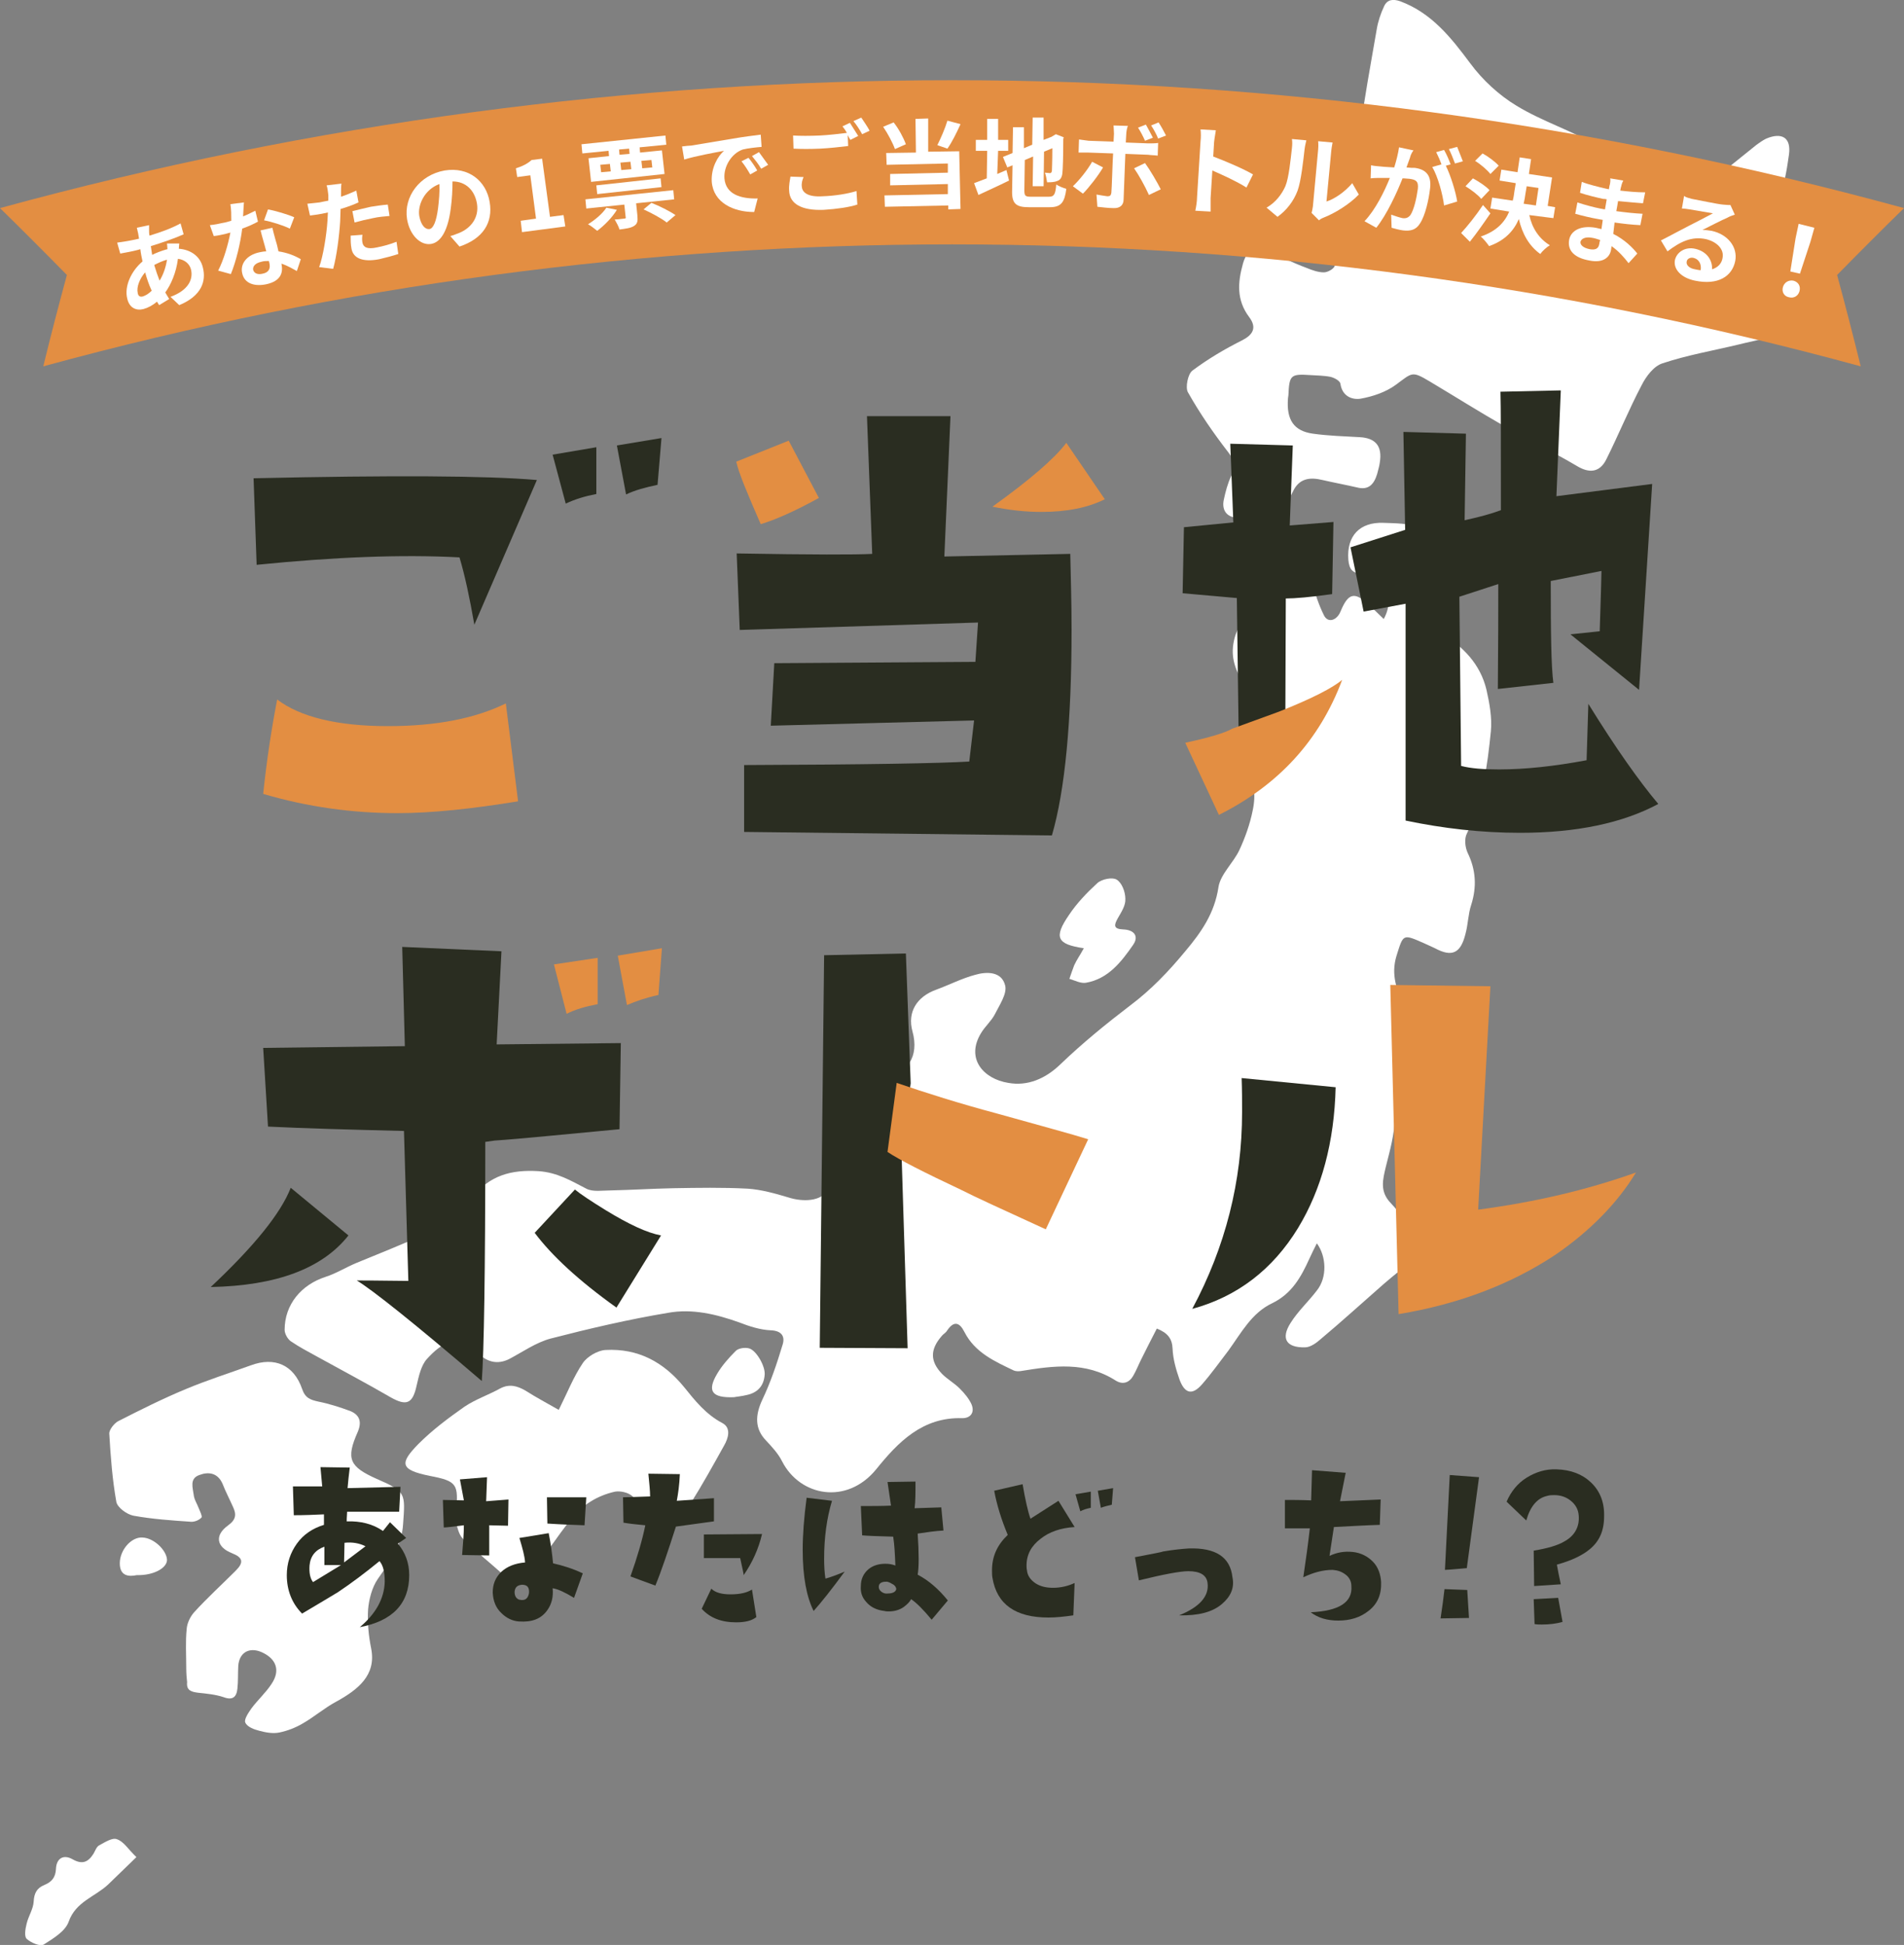
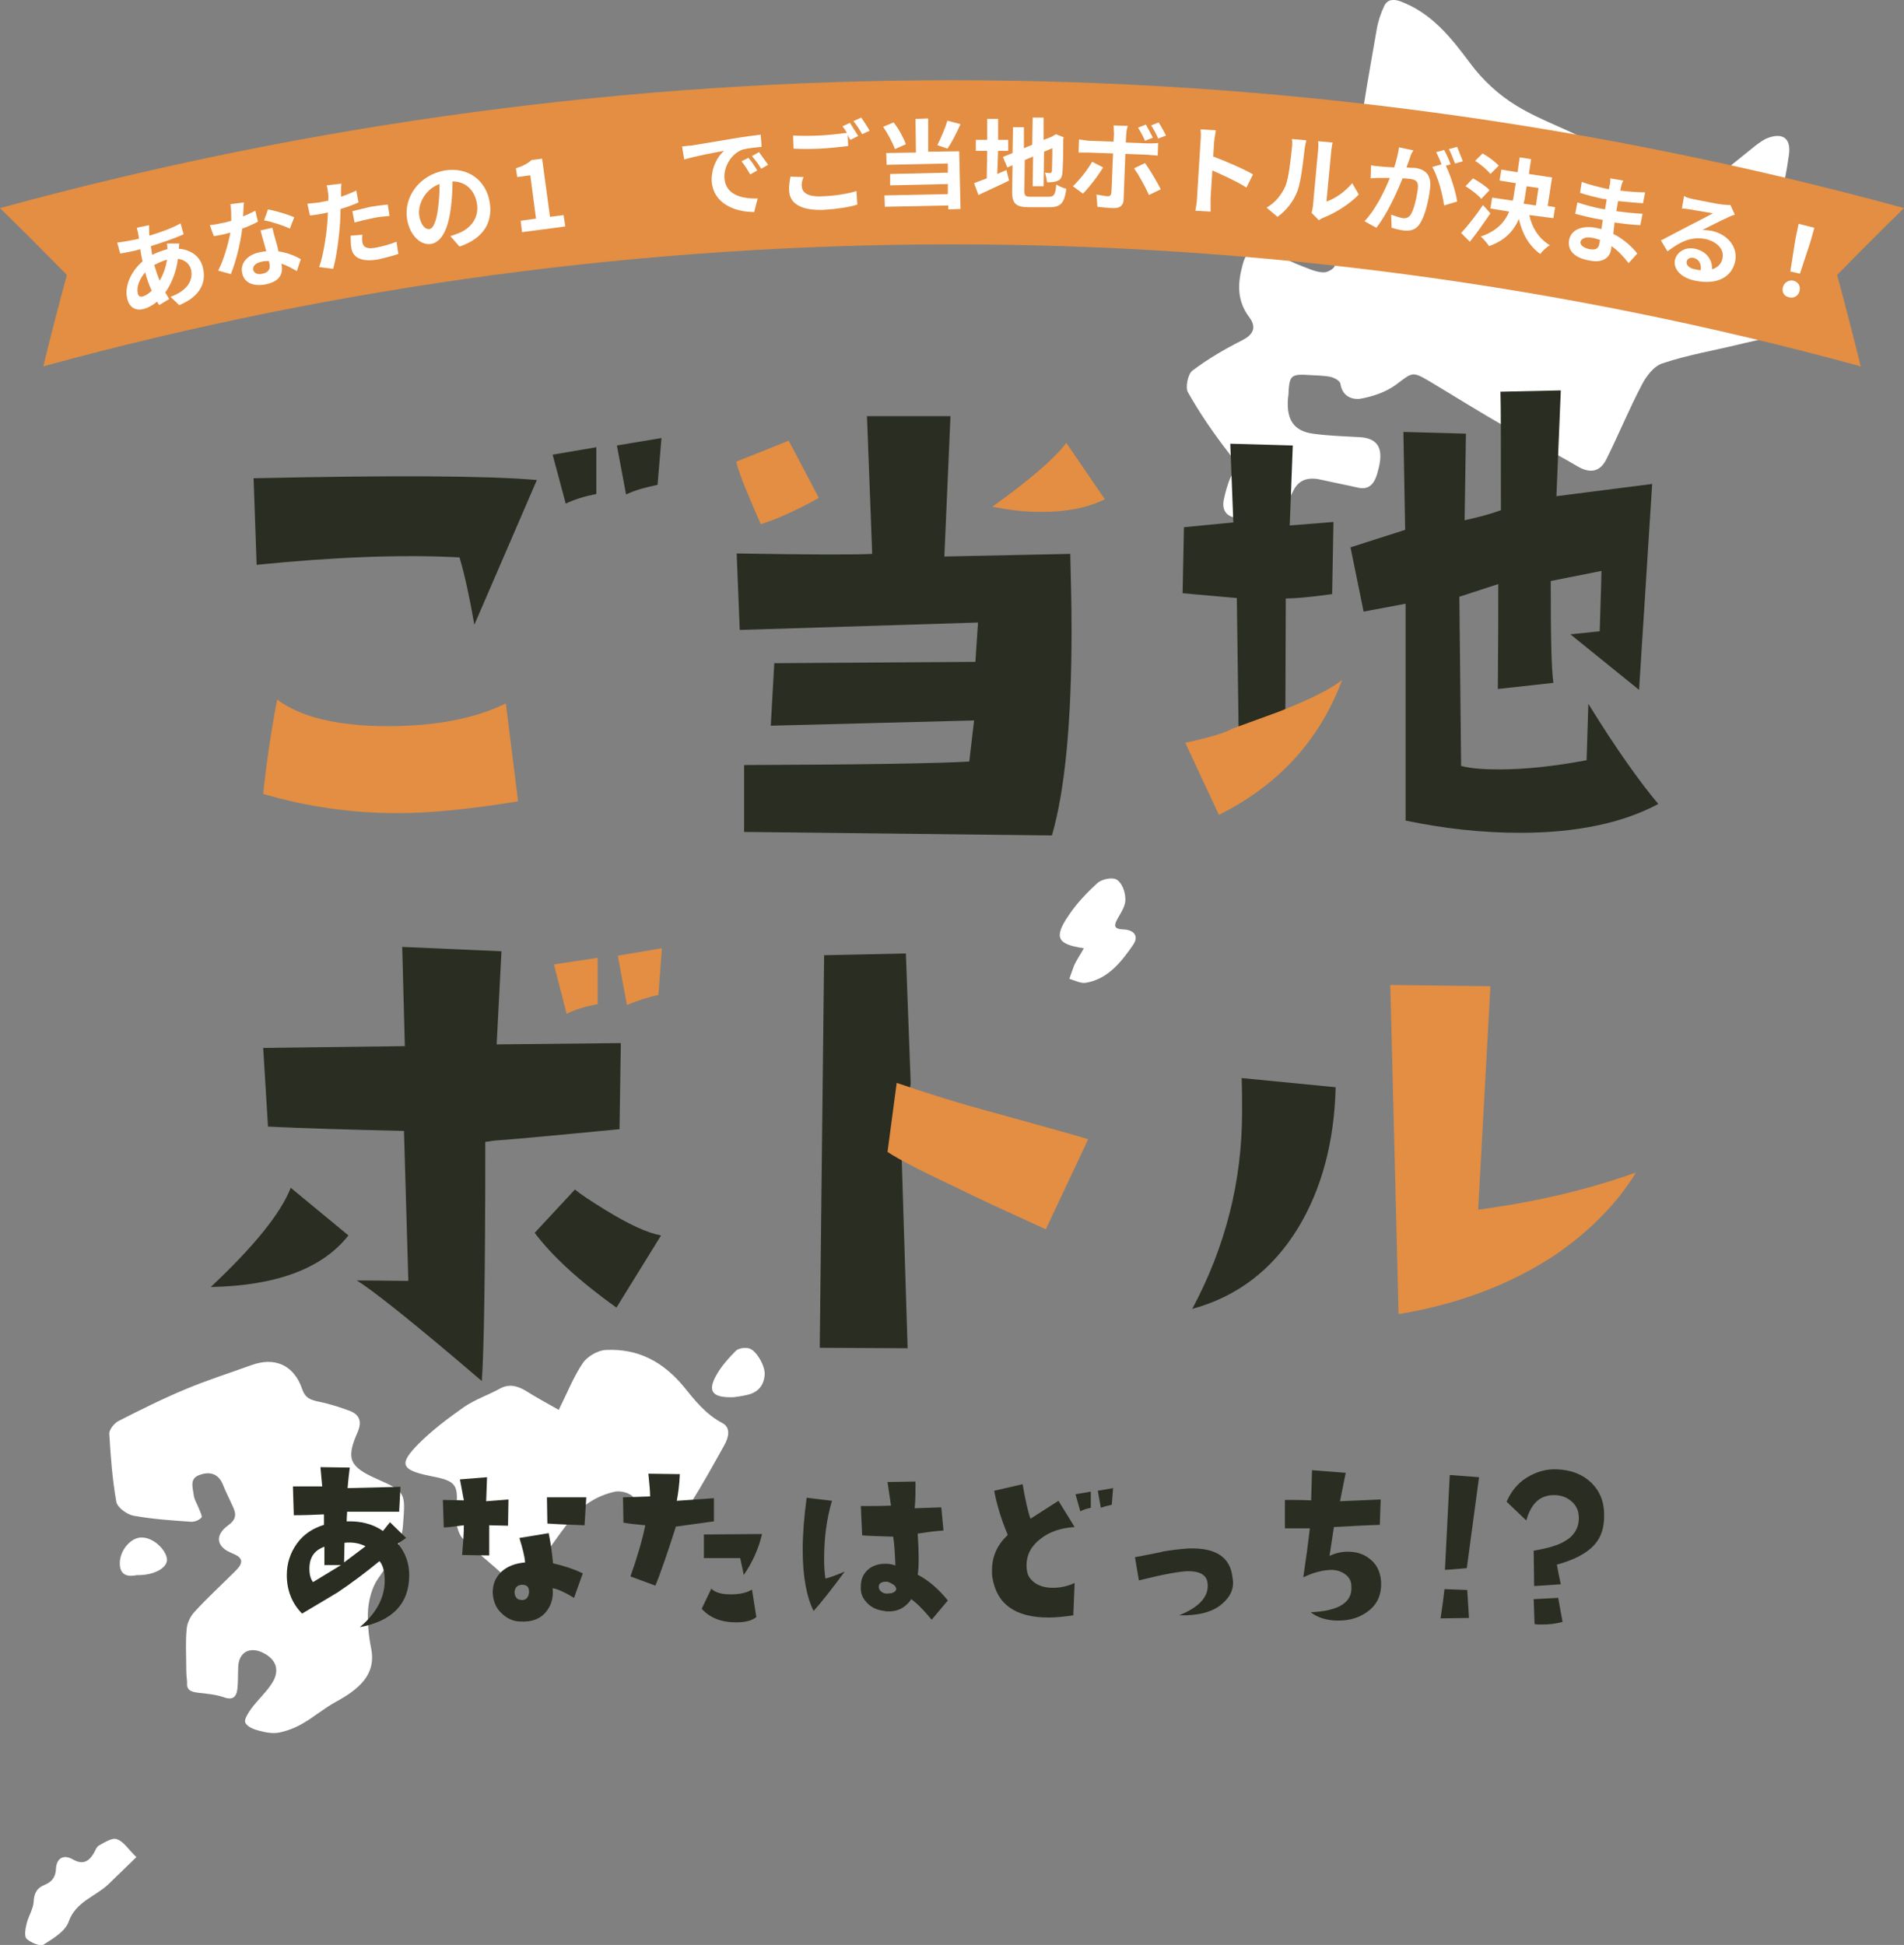
<svg xmlns="http://www.w3.org/2000/svg" version="1.1" id="_レイヤー_2" x="0px" y="0px" viewBox="0 0 435.5 444.9" style="enable-background:new 0 0 435.5 444.9;" xml:space="preserve">
  <rect x="0" y="0" width="435.5" height="444.9" fill="#808080" stroke="none" />
  <style type="text/css">
	.st0{fill:#FFFFFF;}
	.st1{fill:#2A2D21;}
	.st2{fill:#E38E42;}
</style>
  <g id="_レイアウト">
    <g>
      <g>
-         <path class="st0" d="M301.2,284.4c-0.7,1.4-1.2,2.4-1.7,3.5c-1.9,4.2-4,8-8.5,10.2c-4.7,2.2-7.1,6.8-10,10.8     c-2,2.6-3.9,5.3-6.1,7.8c-2.2,2.5-3.9,2.1-5.1-1.1c-0.8-2.3-1.5-4.7-1.6-7.1c-0.1-2.3-1.1-3.6-3.6-4.6c-1.2,2.3-2.4,4.7-3.6,7.1     c-0.6,1.2-1.1,2.5-1.8,3.7c-0.9,1.6-2.4,2.1-4,1.1c-6.9-4.4-14.2-3.4-21.6-2.2c-0.5,0.1-1.2,0.1-1.7-0.1     c-4.4-2.1-8.9-4.1-11.3-8.8c-1.1-2.2-2.4-2.7-4-0.3c-0.3,0.5-0.9,0.8-1.2,1.2c-2.7,3.1-2.7,5.8,0.1,8.7c1.2,1.2,2.8,2.1,4,3.3     c1.1,1.1,2.1,2.3,2.7,3.6c0.8,1.9-0.2,3.2-2.1,3.2c-9.1-0.3-14.7,5.5-19.7,11.7c-6.7,8.2-17.4,6.2-21.5-1.8     c-0.9-1.8-2.3-3.3-3.7-4.8c-2.6-2.7-2.5-5.8-0.8-9.4c1.9-4,3.3-8.2,4.6-12.5c0.6-1.9-0.2-3.2-2.7-3.3c-2.4-0.1-4.9-0.9-7.2-1.8     c-5.3-1.9-10.8-3.2-16.3-2.2c-9,1.5-18,3.6-26.9,5.9c-3.3,0.9-6.3,3-9.3,4.6c-2.3,1.2-4.5,1-6.5-0.6c-0.8-0.6-1.8-0.9-2.5-1.5     c-3.5-3.3-6.6-1.5-9.9,2.1c-1.4,1.5-1.9,4-2.4,6.1c-0.9,4.2-2.3,4.8-6,2.7c-5.5-3.2-11.2-6.2-16.8-9.3c-2-1.1-4.1-2.2-6-3.5     c-0.7-0.5-1.4-1.7-1.4-2.6c0-5.8,3.8-10.3,9.3-12.1c2.5-0.8,4.7-2.2,7.1-3.2c5.1-2.1,10.2-4.1,15.2-6.4c4.4-2,8.4-4.8,11.4-8.7     c3.9-4.9,8.8-6.3,15.1-5.9c4.3,0.3,7.4,2.2,10.9,4c1.5,0.8,3.7,0.4,5.6,0.4c4.7-0.1,9.4-0.4,14.2-0.5c5.7-0.1,11.4-0.2,17.1,0.1     c3.1,0.2,6.3,1.1,9.3,2c3.4,1.1,7.6,0.9,9-1.7c1.2-2.3,1.7-5.4,1.4-7.9c-1.2-8,3.4-15.4,11.2-17.3c5.7-1.4,8.4-5.3,6.8-11.1     c-1.2-4.4,1-7.9,5.4-9.5c3-1.1,5.9-2.6,8.9-3.4c2.7-0.8,6.1-0.8,6.9,2.4c0.5,1.9-1.3,4.5-2.4,6.7c-0.8,1.5-2.2,2.7-3.1,4.2     c-3.6,5.9,0.6,10.5,6.2,11.4c4.4,0.8,8.5-0.9,12-4.3c5-4.8,10.4-9.2,15.9-13.4c4.8-3.6,8.8-7.8,12.6-12.4     c3.7-4.4,6.7-8.7,7.6-14.7c0.5-3,3.4-5.5,4.8-8.5c1.3-2.8,2.4-5.9,3-8.9c0.8-3.6,0.5-7.1-1.9-10.5c-0.9-1.2-0.5-4.1,0.4-5.7     c2.2-4.3,2-8.3-0.3-12.4c-1.7-2.9-3.2-5.8-2.6-9.6c0.6-3.8,2.5-6.3,6.1-7.4c1.8-0.6,2.1-1.4,2.1-3.1c0-3.9,1.5-7.1,4.7-9.5     c1.8-1.3,3.1-1.1,3.8,1c0.5,1.5,0.7,3.2,1.2,4.8c0.8,2.6,1.6,5.2,2.8,7.6c0.7,1.5,2.2,1.5,3.3,0.1c0.4-0.5,0.6-1.2,0.9-1.8     c1.5-3.2,2.9-3.5,5.6-1.1c1.2,1.1,2.4,2.2,3.9,3.7c1.7-3.1,1.3-6.1,0.4-8.6c-0.4-1.1-3.3-1.9-5-1.8c-2.6,0.1-3.3-1-3.5-3.2     c-0.4-5.4,2.6-8.6,8-8.4c2.8,0.1,5.7,0.1,8.2,1c2.7,1,3.1,4.3,2.3,8.8c-0.6,3-0.9,6.1-1,9.2c-0.1,2.7,1.2,4.8,3.6,6.2     c5.1,3,9.1,7.1,10.5,13c0.7,3.1,1.3,6.4,1,9.5c-0.8,8-1.9,16-5.5,23.4c-0.6,1.2-0.4,3.1,0.2,4.4c1.9,3.9,2.1,7.8,0.8,11.9     c-0.7,2.1-0.7,4.4-1.3,6.6c-1.1,4.5-3.1,5.4-7,3.3c-0.8-0.4-1.6-0.7-2.4-1.1c-5-2.2-4.8-2.2-6.4,2.9c-1.3,4.3,0.1,8,1.9,11.7     c1.3,2.7,2.7,5.4,3.4,8.3c0.7,2.9,0.1,5.7-2.2,8.3c-2,2.3-3.4,5.1-3.5,8.7c0,3.7-1.1,7.5-2,11.1c-0.7,3-1.5,5.7,1.1,8.4     c2.2,2.3,3.9,5,5.8,7.7c1.2,1.7,1.1,3.5-0.5,5c-2.2,2-4.6,3.8-6.9,5.8c-4.8,4.2-9.5,8.5-14.4,12.6c-1,0.9-2.4,1.9-3.6,1.9     c-4.3,0.1-5.6-2-3.3-5.6c1.7-2.7,4.1-4.9,6-7.4C303.6,292.2,303.4,287.4,301.2,284.4L301.2,284.4z" />
        <path class="st0" d="M294.6,91.1c-0.4,5,1.4,7.5,5.7,8.1c3.6,0.5,7.2,0.6,10.7,0.8c3.7,0.2,5.2,2.1,4.6,5.8     c-0.1,0.9-0.4,1.7-0.6,2.6c-0.7,2.3-1.9,3.8-4.6,3.1c-2.6-0.6-5.3-1.1-7.9-1.7c-2.9-0.7-5.4-0.4-6.8,2.7     c-0.6,1.2-1.4,2.3-2.1,3.5c-1.2,2-2.8,3.1-5.3,2.7c-1.9-0.3-3.8-0.1-5.7-0.3c-2.3-0.3-3.1-2-2.7-4c0.4-1.9,0.9-3.8,1.7-5.5     c1.1-2.1,0.8-3.6-0.7-5.5c-3.4-4.4-6.5-8.9-9.2-13.7c-0.6-1.1,0-4.1,1-4.9c3.6-2.7,7.5-5,11.5-7c2.3-1.2,3.4-2.8,1.5-5.3     c-2.9-3.9-2.6-7.9-1.4-12.2c0.8-2.8,2.2-3.8,4.9-2.9c3.3,1,6.4,2.7,9.7,3.9c1.2,0.5,2.6,1,3.9,1c0.9,0,2.3-0.8,2.5-1.5     c1.6-5,3.3-10.1,4.3-15.3c0.9-4.7,0.6-9.6,1.3-14.4c1.1-8.2,2.6-16.3,4-24.4c0.3-1.8,0.9-3.6,1.7-5.3c0.7-1.5,2-1.7,3.7-1.1     c7.2,2.7,11.6,8.3,16,14.2c2.8,3.8,6.6,7.3,10.6,9.7c5.9,3.6,12.7,5.7,18.6,9.2c5.8,3.4,11.1,7.7,16.2,12.1c2,1.7,3,1.2,4.4,0.1     c5.3-4.1,10.5-8.3,15.7-12.5c0.7-0.5,1.4-1,2.2-1.4c3.6-1.5,5.7-0.2,5.2,3.6c-0.5,3.7-1.2,7.5-2.4,11c-2.9,8.4-0.1,15.1,5.7,20.9     c4.1,4.1,2.5,6.1-1.7,8c-4.1,1.8-8.7,2.5-13.1,3.6c-5.8,1.4-11.7,2.4-17.4,4.3c-2,0.6-3.8,3-4.8,5c-2.9,5.5-5.3,11.4-8.1,17     c-1.5,3-3.9,3.2-6.7,1.5c-5.4-3.2-11-5.9-16.4-9c-5.8-3.3-11.5-6.9-17.2-10.3c-4.2-2.5-4-2.1-7.8,0.7c-2.3,1.7-5.3,2.7-8.1,3.2     c-2,0.3-4.2-0.6-4.6-3.4c-0.1-0.7-1.4-1.4-2.3-1.6c-1.5-0.3-3.1-0.3-4.6-0.4c-4.5-0.3-4.8,0-5,4.6     C294.6,90.9,294.6,91.3,294.6,91.1L294.6,91.1z" />
        <path class="st0" d="M42.6,381.6c0-3-0.2-6,0.1-9c0.1-1.3,0.8-2.8,1.7-3.8c3-3.3,6.3-6.3,9.5-9.5c1.9-1.9,1.7-3-0.8-4     c-3.6-1.4-4.1-4.1-0.9-6.4c1.8-1.3,1.9-2.5,1.1-4.2c-0.8-1.8-1.7-3.5-2.4-5.3c-1.1-2.5-3.2-2.8-5.3-2c-2.3,0.8-1.5,2.9-1.3,4.5     c0.1,1.1,0.8,2.1,1.2,3.2c0.3,0.7,0.8,1.8,0.6,2c-0.5,0.6-1.5,1-2.3,1c-4.4-0.3-8.9-0.6-13.3-1.4c-1.5-0.3-3.7-1.9-3.9-3.2     c-0.9-5.1-1.3-10.3-1.6-15.5c-0.1-0.9,1.1-2.4,2-2.9c5.1-2.6,10.3-5.2,15.6-7.4c4.8-2,9.8-3.6,14.8-5.4c5.4-2,9.8-0.1,11.7,5.4     c0.7,2.1,1.9,2.5,3.7,2.9c2.5,0.5,5,1.3,7.4,2.2c2.1,0.9,2.6,2.5,1.6,4.8c-2.7,6.1-1.9,7.9,4.4,10.7c6.7,2.9,6.5,3.3,6,10.3     c-0.3,5.2-3.1,8.7-5.8,12.6c-1.3,1.9-2,4.6-2.2,6.9c-0.2,3,0.1,6,0.7,9c1.2,6.1-3,9.4-8.1,12.2c-2.6,1.4-4.9,3.4-7.5,4.9     c-1.7,1-3.5,1.7-5.4,2.1c-1.5,0.3-3.1,0-4.6-0.4c-1.2-0.3-2.8-0.9-3.2-1.9c-0.3-0.7,0.7-2.2,1.4-3.2c1.4-1.9,3.3-3.6,4.6-5.6     c2.1-3.1,1.1-5.8-2.3-7.3c-2.8-1.2-5.1,0.1-5.3,3.2c-0.1,1.7,0,3.5-0.2,5.2c-0.2,1.9-1.1,2.7-3.2,1.9c-1.8-0.6-3.9-0.8-5.8-1     c-1.5-0.2-2.7-0.5-2.5-2.4C42.7,383.9,42.6,382.8,42.6,381.6C42.6,381.6,42.6,381.6,42.6,381.6L42.6,381.6z" />
        <path class="st0" d="M127.8,322.5c2-4,3.4-7.6,5.5-10.7c1-1.5,3.4-2.9,5.2-3c7.4-0.4,13.2,2.7,17.9,8.4c2.5,3.1,5,6.3,8.8,8.3     c2.1,1.1,1.4,3.5,0.4,5.2c-2.5,4.5-5,9-7.7,13.3c-1.3,2.1-3.1,4-4.8,5.8c-1.4,1.5-2.4,0.7-3.4-0.9c-1.5-2.3-3.1-4.7-5-6.6     c-0.9-0.9-2.8-1.3-4-1.1c-4.1,0.9-7.6,3.1-10.2,6.4c-3,3.9-5.8,7.9-8.5,12c-1.9,3-3.9,3.3-6.6,0.9c-3.1-2.9-6.5-5.5-9.5-8.5     c-1-1-1.3-2.7-1.7-4.1c-0.2-0.6,0-1.3,0.1-2c0.6-6.4,0.3-7.1-6-8.3c-6.9-1.4-6.9-2.9-2.6-7.3c3.2-3.2,6.8-5.9,10.5-8.5     c2.5-1.7,5.5-2.7,8.2-4.2c2.1-1.1,3.9-0.6,5.8,0.5C122.7,319.7,125.2,321,127.8,322.5L127.8,322.5z" />
        <path class="st0" d="M247.9,216.9c-6.2-0.9-6.9-2.5-3.4-7.6c1.8-2.7,4.1-5.1,6.5-7.3c1-0.9,3.4-1.4,4.4-0.8c1.2,0.7,2,2.8,2,4.4     c0.1,1.5-0.9,3-1.7,4.4c-0.9,1.6-1.1,2.5,1.2,2.6c2.6,0.1,3.6,1.6,2.3,3.5c-2.7,3.9-5.7,7.8-10.8,8.7c-1.2,0.2-2.5-0.5-3.8-0.9     c0.4-1.1,0.7-2.1,1.1-3.1C246.3,219.5,247.1,218.4,247.9,216.9L247.9,216.9z" />
        <path class="st0" d="M31.2,424.8c-2.5,2.4-4.5,4.4-6.5,6.3c-3,2.8-7.4,3.9-9,8.5c-0.8,2.2-3.5,3.8-5.7,5.2     c-0.8,0.5-2.9-0.4-3.9-1.3c-0.6-0.6-0.3-2.3,0-3.5c0.4-1.7,1.5-3.3,1.6-5c0.1-1.9,0.7-3.1,2.4-3.8c1.7-0.7,2.6-1.7,2.7-3.7     c0.1-2.4,1.7-3.4,3.8-2.2c2.3,1.3,3.6,0.6,4.8-1.3c0.4-0.7,0.7-1.6,1.3-1.9c1.3-0.7,3-1.8,4-1.4C28.3,421.2,29.3,423,31.2,424.8z     " />
        <path class="st0" d="M167.9,319.6c-5.1,0.2-6.2-1.4-3.9-5.3c1.1-1.9,2.7-3.7,4.3-5.3c0.6-0.6,2-0.8,2.9-0.6     c1.7,0.3,3.9,4.1,3.7,6.1c-0.2,2.6-1.7,4.1-4.1,4.6C169.6,319.4,168.3,319.5,167.9,319.6L167.9,319.6z" />
        <path class="st0" d="M31.3,360.3c-1.9,0.4-3.9,0.2-3.9-2.7c0-3.1,2.7-6.1,5.2-5.9c2.6,0.1,5.5,2.9,5.6,5.1     C38.2,358.7,35.1,360.4,31.3,360.3L31.3,360.3z" />
      </g>
      <g>
        <g>
          <path class="st1" d="M88,361.8c0-2.3-0.4-3.8-1.2-4.7c-3.3,2.7-6.5,5.1-9.5,7.1c-1.3,0.8-4,2.4-8.2,4.9      c-2.3-2.3-3.5-5.3-3.5-8.8c0-2.7,0.8-5.1,2.3-7.2c1.5-2.1,3.6-3.5,6.2-4.3v-2.4c-2.2,0.1-4.5,0.2-6.9,0.2l-0.2-6.6l6.7,0      l-0.4-4.4l6.7,0.1c-0.2,1.7-0.4,3.3-0.5,4.7l12.1-0.3l-0.3,5.7c-6.1,0-10,0-11.9,0c0,0.5-0.1,1.2-0.1,2.2c3.2-0.1,6,0.6,8.3,2.2      l1.6-2l3.7,3.6l-1.9,1.3c1.7,2,2.6,4.4,2.6,7.2c0,6.5-3.8,10.5-11.3,11.9C85.9,369.2,87.9,365.7,88,361.8L88,361.8z M74.2,358      v-4.2c-2,0.7-3.2,2.1-3.4,4.3c-0.1,1.6,0.1,2.9,0.8,3.8L78,358L74.2,358L74.2,358z M78.8,352.9l-0.1,4.5l4.9-3.7      C82.2,353,80.6,352.7,78.8,352.9L78.8,352.9z" />
          <path class="st1" d="M116.2,349l-4.3-0.1l0,6.9l-6.2-0.1c0.2-2.5,0.4-4.8,0.4-6.8c-2.4,0.3-3.9,0.5-4.6,0.5l-0.2-6.3l4.8,0.1      l-0.9-4.8l6.2-0.5l-0.2,5.5l5.1-0.4L116.2,349L116.2,349z M131.3,365.5c-2-1.2-3.6-2-4.9-2.2c0.2,1.9-0.2,3.6-1.2,5      c-1.4,2-3.5,2.8-6.5,2.6c-1.5-0.1-2.9-0.8-4-1.9c-1.3-1.2-1.9-2.8-2-4.7c0-1.9,0.6-3.4,1.9-4.7c1.4-1.3,3.2-2,5.5-2.2      c-0.1-1.5-0.6-3.3-1.3-5.6l6.7-1.1c0.5,2.5,0.8,4.8,1,6.9c2.2,0.5,4.5,1.2,6.8,2.3L131.3,365.5L131.3,365.5z M119.4,362.5      c-1.1,0.1-1.6,0.6-1.7,1.6c0,0.9,0.3,1.5,1,1.8c0.2,0,0.4,0.1,0.7,0.1c0.9,0,1.4-0.5,1.6-1.6      C121.1,363.1,120.6,362.5,119.4,362.5L119.4,362.5z M133.7,348.9c-2.7-0.1-5.6-0.2-8.5-0.4l-0.1-6h9L133.7,348.9z" />
          <path class="st1" d="M163.3,348c0,0-2.9,0.4-8.7,1.2c-1.8,5.6-3.3,10.1-4.7,13.5l-5.7-2.1c1.6-4.5,2.7-8.3,3.4-11.7      c-2.2-0.2-3.9-0.4-5-0.6l-0.1-5.8l6.2-0.2c0-1.3-0.2-3.1-0.4-5.2l7.2,0.1c-0.1,2.5-0.4,4.5-0.7,6.1l8.5-0.6L163.3,348L163.3,348      z M168.4,371.1c-3.4,0-6-1-7.9-3.1l2.2-4.6c0.9,0.9,2.4,1.3,4.4,1.3c2.2,0,3.8-0.4,4.9-1.1l1,6.3      C172,370.7,170.5,371.1,168.4,371.1z M170.1,360.3c0-0.3-0.3-1.6-0.8-3.9c-4.4,0-7.1,0-8.3,0l0-5.4l13.3-0.1      C173.5,354.3,172.1,357.4,170.1,360.3L170.1,360.3z" />
          <path class="st1" d="M186.1,368.5c-1.6-3.2-2.5-7.8-2.5-14c0-3.4,0.3-7.4,0.9-11.9l5.8,0.7c-1.2,4-1.8,8.4-1.8,13.3      c0,1.7,0.1,3.2,0.3,4.5c1.1-0.3,2.5-0.8,4.4-1.6C190.2,363.6,187.8,366.6,186.1,368.5z M213.1,370.5c-1.9-2.3-3.5-3.9-4.7-4.7      c-0.3,0.6-0.9,1.2-1.7,1.8c-1,0.7-2.2,1-3.4,1c-0.3,0-0.7,0-1-0.1c-1.8-0.2-3.2-0.9-4.2-2.1c-1-1.1-1.3-2.3-1.2-3.6      c0-1.6,0.6-2.9,1.8-3.9c1-0.8,2.3-1.2,3.8-1.2c0.8,0,1.5,0.1,2.3,0.4c-0.1-2.5-0.2-4.7-0.5-6.6c-3.7-0.1-6.1-0.2-7.1-0.3      l-0.3-6.7c2.5,0,4.8,0,6.9-0.1L203,339l6.4-0.1c0,2.5,0,4.5-0.2,6.1l6.1-0.2l0.5,5.3c-1.9,0.1-3.9,0.4-5.9,0.7      c0.3,4.5,0.3,7.7,0,9.4c2.5,1.3,4.8,3.3,6.9,5.9L213.1,370.5L213.1,370.5z M204.4,362.5c-0.5-0.3-1-0.6-1.5-0.7      c-0.4,0-0.9,0-1.3,0.2c-0.4,0.2-0.6,0.5-0.6,1c0,0.4,0.2,0.8,0.6,1.1c0.4,0.3,0.9,0.5,1.5,0.4c1.1,0,1.8-0.4,1.9-1      C205,363.2,204.8,362.8,204.4,362.5z" />
          <path class="st1" d="M245.5,369.5c-2.1,0.3-3.9,0.5-5.7,0.5c-7.5,0-11.8-3-12.8-9.1c-0.1-0.5-0.1-1.1-0.1-1.7      c0-3.2,1.2-5.8,3.6-8.1c-1.5-3.6-2.5-6.9-3.1-10.1l6.5-1.5c0.6,3.5,1.2,6.2,1.8,7.9l6.4-4.1l3.7,6c-3.2,0.2-5.8,1.1-7.8,2.7      c-2.1,1.6-3.2,3.6-3.2,6.1c0,0.3,0,0.7,0.1,1.1c0.1,1.2,0.8,2.2,2,3c1.1,0.7,2.4,1,4,1c1.7,0,3.4-0.4,4.9-1.1L245.5,369.5      L245.5,369.5z M247.1,345.7l-1.1-3.9l3.5-0.6v3.7C248.6,345.1,247.8,345.3,247.1,345.7z M254.3,344.2c-0.9,0.2-1.7,0.4-2.5,0.7      l-0.7-3.9l3.5-0.6L254.3,344.2L254.3,344.2z" />
          <path class="st1" d="M279.5,366.9c-2.2,1.9-5.5,2.7-9.8,2.6c4.7-1.9,6.9-4.4,6.5-7.4c-0.2-1.8-1.7-2.7-4.4-2.7      c-1.8,0-5.6,0.7-11.3,2.1l-0.9-5.3c4.2-0.8,6.3-1.2,6.4-1.3c2.3-0.4,4.4-0.6,5.9-0.7c6.2-0.2,9.5,2,10,6.6      C282.4,363.2,281.5,365.2,279.5,366.9L279.5,366.9z" />
          <path class="st1" d="M315.6,348.8c-3.2,0.1-6.6,0.3-10.5,0.5l-1,6.6c1.7-0.8,3.4-1.1,5.3-0.9c1.9,0.2,3.4,1,4.6,2.2      s1.8,2.9,1.9,4.7c0.1,2.8-0.8,5-2.9,6.6c-1.9,1.5-4.2,2.2-6.9,2.2c-2.5,0-4.6-0.6-6.3-1.9c6.5-0.3,9.6-2.3,9.3-6      c0-1.1-0.5-2-1.3-2.6c-0.9-0.7-1.8-1-3-1.1c-2.2,0-4.4,0.6-6.7,1.7c0.6-4,1.1-7.7,1.5-11.2c-1.1,0-3,0-5.7,0v-6.5      c1.6,0,3.6,0,6,0.1l0.2-6.9l7.7,0.6l-1.3,6.5l9.3-0.4L315.6,348.8L315.6,348.8z" />
          <path class="st1" d="M329.5,370.2c0.4-2.6,0.7-4.9,0.9-6.7l5.2,0.2l0.4,6.4L329.5,370.2z M335.5,358.7c-1.4,0.1-3,0.3-5,0.4      l1.1-21.7l6.7,0.5L335.5,358.7z" />
          <path class="st1" d="M363.6,354.4c-1.7,1.4-4.2,2.6-7.5,3.5c0.2,1.1,0.5,2.7,0.9,4.5l-6.1,0.4l-0.1-8.1c3.1-0.5,5.5-1.2,7-2.1      c2.4-1.3,3.5-3.4,3.3-5.9c-0.1-1.4-0.7-2.5-1.8-3.4c-1.1-0.9-2.4-1.3-3.8-1.3c-0.5,0-1.1,0-1.7,0.2c-2.2,0.5-3.8,2.4-4.7,5.6      l-4.5-4.3c1-2.3,2.5-4.2,4.6-5.5c2.1-1.3,4.4-2,6.8-1.9c3.3,0.1,5.9,1.1,7.9,3c2.1,2,3.1,4.6,3,7.8      C366.9,350.2,365.8,352.6,363.6,354.4L363.6,354.4z M352.7,371.6c-0.6,0-1.1,0-1.7-0.1l-0.2-5.7l5.6-0.3l1,5.5      C356,371.4,354.4,371.6,352.7,371.6z" />
        </g>
        <g>
          <path class="st1" d="M108.5,142.9c-1.1-6.3-2.2-11.4-3.4-15.4c-13.1-0.7-28.5-0.1-46.4,1.7L58,109.4c31.7-0.7,53.3-0.6,64.8,0.4      L108.5,142.9L108.5,142.9z" />
          <path class="st2" d="M90.9,186c-10.3,0-20.5-1.4-30.7-4.4c0.8-7.7,1.9-14.9,3.2-21.6c5.2,4,13.8,6.1,25.3,6.1      c11.2,0,20.1-1.8,27-5.2l2.8,22.4C108,185,98.9,186,90.9,186L90.9,186z" />
          <path class="st1" d="M129.4,115.2l-3-11.2l10-1.7V113C133.8,113.5,131.5,114.2,129.4,115.2z" />
          <path class="st1" d="M150.4,110.9c-2.8,0.6-5.1,1.2-7.2,2.2l-2.1-11.2l10.2-1.7C151.3,100.3,150.4,110.9,150.4,110.9z" />
          <path class="st2" d="M174,119.9c-3-6.9-5-11.6-5.6-14.3l12-4.8l6.9,13.1C181.7,117,177.3,118.9,174,119.9L174,119.9z" />
          <path class="st1" d="M245.1,144c0,21.1-1.5,36.8-4.5,47.1l-70.4-0.8V175c27.8-0.1,44.9-0.4,51.5-0.8l1.1-9.4l-46.5,1.2l0.8-14.3      l46-0.3l0.6-9l-54.5,1.7l-0.7-17.5c17.1,0.3,27.4,0.3,31,0.1l-1.2-31.5h19.1l-1.4,32.1l28.8-0.6      C244.9,131.7,245.1,137.5,245.1,144L245.1,144z" />
          <path class="st2" d="M238.2,117.1c-3.6,0-7.3-0.4-11.2-1.2c8.5-6.1,14.2-11,16.9-14.6l8.8,12.9      C248.9,116.1,244.1,117.1,238.2,117.1L238.2,117.1z" />
          <path class="st1" d="M283.3,166.7l-0.4-29.9l-12.4-1.1l0.3-15.1l11.3-1.1l-0.7-18l14.3,0.4l-0.7,18.3l10-0.8l-0.3,16.5      c-5,0.7-8.5,1-10.6,1l-0.1,26C294,162.8,281.8,167.5,283.3,166.7L283.3,166.7z M347.7,190.5c-8.9,0-17.6-1-26.2-2.8v-49.6      l-9.6,1.8l-3-14.7l12.5-4L321,98.8l14.3,0.4l-0.3,19.8c3.2-0.7,5.9-1.4,8.3-2.3c0-14.6,0-23.7-0.1-27.1l13.8-0.3l-1,24.2      l21.9-2.8l-3,47.1l-15.7-12.7l6.7-0.7c0.1-4,0.3-8.5,0.4-13.8l-11.6,2.3c0,11.8,0.1,19.6,0.6,23.3l-12.7,1.4      c0.1-10.3,0.1-18.3,0.1-24l-8.9,2.9l0.4,38.7c2.3,0.6,5.2,0.8,8.7,0.8c5.9,0,12.5-0.7,20-2.1l0.4-12.9      c6.3,10.2,11.7,17.8,16,22.9C371.1,188.3,360.5,190.5,347.7,190.5L347.7,190.5z" />
          <path class="st2" d="M278.8,186.4l-7.7-16.5c5.6-1.2,9.2-2.3,10.7-3.2l10.7-3.9c7.6-3,12.4-5.5,14.5-7.3      C301.8,169.4,292.4,179.6,278.8,186.4L278.8,186.4z" />
          <path class="st1" d="M48.2,294.4c9.8-9.2,16-16.8,18.3-22.7l13.2,10.9C73.7,290.2,63.2,294.1,48.2,294.4L48.2,294.4z" />
          <path class="st1" d="M141.7,258.3c-12.9,1.2-22.6,2.2-28.6,2.6l-2.1,0.3c0,29.7-0.3,48.1-0.8,54.7c-15.4-13.2-25.1-20.9-28.6-23      c5.2,0,9.2,0.1,11.8,0.1l-1-34.3c-12.5-0.3-23-0.6-31.1-1l-1.1-18l32.4-0.4L92,216.6l22.7,1l-1.1,21.3l28.4-0.3L141.7,258.3      L141.7,258.3z" />
          <path class="st1" d="M141,299.1c-8.7-6.2-14.9-12-18.7-17.1l9.2-9.9c1.2,1,3.6,2.6,7,4.7c5.4,3.3,9.5,5.2,12.7,5.8L141,299.1z" />
          <path class="st2" d="M129.6,231.9l-2.9-11.3l10-1.5v10.6C134,230.2,131.6,230.9,129.6,231.9z" />
          <path class="st2" d="M150.6,227.6c-2.8,0.6-5.1,1.4-7.2,2.3l-2.1-11.3l10.1-1.7L150.6,227.6L150.6,227.6z" />
          <path class="st1" d="M206.2,263.6l1.4,44.8l-20.1-0.1l1-89.8l18.7-0.4l1.1,29.7L206.2,263.6L206.2,263.6z" />
          <path class="st2" d="M239.2,281.2c-9.8-4.5-16.2-7.4-19.3-9c-8.5-4-14.2-6.9-16.9-8.7l2.1-15.8c6.7,2.3,14.3,4.7,22.9,7      c10,2.8,17.1,4.7,20.9,5.9L239.2,281.2z" />
          <path class="st1" d="M296.9,280.9c-5.8,9.5-13.9,15.7-24.2,18.5c7.6-14.2,11.4-29.2,11.4-45c0-2.5,0-5.1-0.1-7.8l21.5,2.1      C305.2,261.2,302.3,272,296.9,280.9L296.9,280.9z" />
          <path class="st2" d="M355.8,287c-10.1,6.7-22,11.3-35.9,13.6l-1.9-75.3l22.9,0.3l-2.8,51.1c12.9-1.7,24.9-4.5,36.1-8.5      C370,275.1,363.8,281.5,355.8,287z" />
        </g>
        <g id="_アートワーク_6">
          <path class="st2" d="M425.6,83.8C289.6,46.6,146,46.6,9.9,83.8c1.7-7,3.5-13.9,5.4-20.9C10.3,57.8,5.2,52.7,0,47.6      c142.6-39,293-39,435.5,0c-5.2,5.1-10.3,10.2-15.3,15.3C422.1,69.9,423.9,76.9,425.6,83.8L425.6,83.8z" />
        </g>
        <g>
          <path class="st0" d="M34.1,52.7c0,0.4,0,0.8,0.1,1.2c2.6-0.8,4.9-1.6,7.1-2.8l0.7,2.5c-2,0.9-4.9,1.9-7.5,2.7      c0.1,0.7,0.2,1.4,0.3,2c1-0.5,2.1-0.9,3.1-1.2c0.1,0,0.3-0.1,0.4-0.1c0-0.5-0.1-1-0.1-1.3l2.8,0c0,0.3-0.1,0.8-0.1,1.2      c2.7,0.2,4.9,1.7,5.5,4.3c0.8,3.1-0.3,6.5-5.4,8.6l-2-1.9c4.1-1.5,5.2-4,4.7-6.2c-0.3-1.3-1.4-2.3-3-2.5      c-0.4,3.2-1.6,5.9-2.9,7.7c0.3,0.5,0.6,1,0.9,1.5l-2.3,1.4c-0.2-0.3-0.3-0.5-0.5-0.8c-0.9,0.8-2,1.4-3.1,1.7      c-1.6,0.4-3.2-0.2-3.7-2.4c-0.7-2.8,0.9-6.3,3.5-8.5c-0.2-0.9-0.4-1.9-0.5-2.8l-0.7,0.2c-1.1,0.3-2.8,0.6-3.9,0.8l-0.7-2.5      c0.8-0.1,2.7-0.4,4.1-0.7c0.3-0.1,0.6-0.1,0.9-0.2c-0.1-0.4-0.1-0.8-0.2-1.2c-0.1-0.4-0.2-0.9-0.3-1.3l2.8-0.6      C34.1,51.9,34.1,52.3,34.1,52.7z M32.7,67.8c0.6-0.2,1.3-0.6,2-1.3c-0.6-1.3-1.1-2.7-1.5-4.2c-1.3,1.5-2,3.4-1.7,4.7      C31.6,67.7,32,68,32.7,67.8z M36.5,64.2c0.8-1.3,1.4-2.9,1.7-4.8c-1.1,0.3-2.1,0.8-2.9,1.2l0,0.1C35.7,62,36.1,63.2,36.5,64.2z" />
          <path class="st0" d="M55.6,49.5c1-0.4,2-0.9,2.8-1.3l0.6,2.5c-0.9,0.5-2.2,1.1-3.6,1.6c-0.4,3.3-1.4,7.5-2.6,10.4l-2.9-0.8      c1.3-2.5,2.3-6.1,2.8-8.7c-0.4,0.1-0.8,0.2-1.1,0.3c-0.9,0.2-1.8,0.4-2.7,0.5L48,51.5c1-0.1,2.1-0.3,2.9-0.5      c0.7-0.1,1.3-0.3,2-0.5c0-1.3,0-2.6-0.2-3.8l3.1-0.4C55.7,47.1,55.7,48.3,55.6,49.5z M63,54.8c0.2,0.6,0.5,1.7,0.7,2.7      c2,0.3,3.8,1,5.1,1.8L67.9,62c-0.9-0.5-2.1-1.2-3.5-1.7c0,0.1,0,0.2,0,0.2c0.4,2-0.3,3.8-3.4,4.5c-2.7,0.6-5.1-0.1-5.6-2.5      c-0.5-2.1,1-4.2,4-4.8c0.5-0.1,1-0.2,1.5-0.2c-0.4-1.6-1-3.5-1.3-4.8l2.7-0.6C62.5,52.9,62.7,53.8,63,54.8z M60.1,62.6      c1.5-0.3,1.8-1.3,1.5-2.5c0-0.1-0.1-0.3-0.1-0.4c-0.6,0-1.2,0-1.8,0.2c-1.3,0.3-1.9,1-1.8,1.8C58.1,62.5,58.9,62.9,60.1,62.6z       M60.4,50.4l0.9-2.5c1.7,0.3,4.7,1.2,6,1.8l-1,2.6C64.9,51.6,62.1,50.7,60.4,50.4z" />
          <path class="st0" d="M78,44.1c0,0.2,0,0.5,0,0.9c1.2-0.4,2.4-0.9,3.5-1.4l0.5,2.7c-1.3,0.6-2.7,1.1-4.1,1.5c0,1-0.1,2-0.1,2.9      c-0.2,3.2-0.8,8-1.6,10.8L73,61.1c0.9-2.4,1.7-7.4,1.9-10.6c0-0.6,0.1-1.3,0.1-1.9c-0.5,0.1-1,0.2-1.4,0.3      c-1.1,0.2-1.9,0.3-2.7,0.4l-0.6-2.7c1.1-0.1,1.9-0.2,2.8-0.3c0.6-0.1,1.3-0.3,2-0.4c0-0.5,0-0.9,0-1.3c-0.1-0.8-0.2-1.7-0.4-2.2      l3.4-0.4C78,42.5,78,43.6,78,44.1z M82.9,55.5c0.2,1,1,1.6,3.3,1.1c1.5-0.3,3-0.7,4.5-1.3l0.4,2.8c-1.2,0.4-2.7,0.8-4.4,1.2      c-3.7,0.7-5.9-0.2-6.3-2.4c-0.2-1-0.2-2.1-0.2-3l2.7-0.2C82.8,54.3,82.8,55,82.9,55.5z M84.8,47.3c1.3-0.2,2.6-0.4,3.9-0.5      l0.4,2.6c-1.1,0.1-2.5,0.2-3.8,0.5c-1.5,0.3-2.8,0.6-4.2,1l-0.5-2.6C81.9,48,83.4,47.6,84.8,47.3z" />
          <path class="st0" d="M105.1,56.4L103,54c0.8-0.2,1.4-0.5,2-0.7c2.7-1.1,4.6-3.5,4.1-6.7c-0.5-3-2.5-5.1-5.6-5.1      c0,1.9-0.1,4-0.4,6.2c-0.6,4.7-2.1,7.7-4.5,8.1c-2.4,0.4-4.9-2-5.5-5.7c-0.8-5.1,2.9-10.1,8.6-11.1c5.5-0.9,9.5,2.4,10.3,7.2      C112.8,50.9,110.5,54.6,105.1,56.4z M98.2,52.4c0.9-0.1,1.6-1.7,2-4.8c0.2-1.7,0.4-3.7,0.3-5.5c-3.5,1.3-5,4.9-4.6,7.3      C96.3,51.6,97.3,52.5,98.2,52.4z" />
          <path class="st0" d="M119.1,50.5l3.5-0.5l-1.3-9.9l-3,0.4l-0.3-2c1.6-0.5,2.7-1.1,3.6-1.9l2.4-0.3l1.8,13.3l3.1-0.4l0.4,2.6      l-9.9,1.3L119.1,50.5z" />
-           <path class="st0" d="M139.2,34.5l-6,0.6L133,33l19.2-2l0.2,2.1l-6.1,0.6l0.1,1.2l5-0.5l0.6,5.4l-16.8,1.8l-0.6-5.4l4.7-0.5      L139.2,34.5z M154,43.5l0.2,2.1l-8.7,0.9l0.3,2.9c0.1,1.2,0,1.8-0.8,2.3c-0.8,0.5-1.9,0.6-3.3,0.8c-0.2-0.7-0.7-1.6-1.1-2.3      c0.9,0,1.9-0.2,2.2-0.2c0.3,0,0.4-0.1,0.3-0.4l-0.3-2.8l-8.7,0.9l-0.2-2.1L154,43.5z M141.1,48c-1.1,1.8-2.9,3.6-4.5,4.8      c-0.5-0.4-1.5-1.2-2.1-1.5c1.6-1,3.3-2.4,4.2-3.8L141.1,48z M136.6,44.4l-0.2-2l14.7-1.6l0.2,2L136.6,44.4z M137.5,39.4l2.2-0.2      l-0.2-1.7l-2.2,0.2L137.5,39.4z M143.9,34l-2.3,0.2l0.1,1.2l2.3-0.2L143.9,34z M142.1,38.9l2.3-0.2l-0.2-1.7l-2.3,0.2      L142.1,38.9z M146.7,36.8l0.2,1.7l2.3-0.2l-0.2-1.7L146.7,36.8z M149,46.4c1.8,0.7,4.2,1.9,5.5,2.8l-2,1.7      c-1.1-0.9-3.5-2.2-5.3-3L149,46.4z" />
          <path class="st0" d="M158.1,33.3c1.9-0.3,5.5-0.9,9.6-1.6c2.3-0.4,4.7-0.7,6.3-0.9l0.2,2.8c-1.2,0.1-3.1,0.3-4.3,0.6      c-2.6,0.9-4.4,3.9-4.2,6.6c0.3,3.7,3.8,4.7,7.6,4.6l-0.8,3.1c-4.7,0-9.3-2.1-9.7-6.9c-0.2-3.2,1.4-5.9,2.8-7.1      c-2.1,0.4-6.6,1.2-9.1,2l-0.5-3C156.8,33.4,157.7,33.3,158.1,33.3z M173.2,39l-1.6,0.9c-0.7-1.2-1.2-2-2-3l1.6-0.8      C171.8,36.8,172.7,38.1,173.2,39z M175.7,37.7l-1.6,0.9c-0.7-1.2-1.3-1.9-2.1-2.9l1.6-0.9C174.2,35.6,175.1,36.9,175.7,37.7z" />
          <path class="st0" d="M183.4,42.7c0.1,1.4,1.5,2.4,4.7,2.2c3-0.1,5.9-0.6,7.8-1.2l0.2,3.1c-1.9,0.6-4.6,1-7.7,1.2      c-5.1,0.2-7.8-1.4-7.9-4.4c-0.1-1.3,0.2-2.4,0.3-3.2l3,0.1C183.5,41.2,183.3,41.9,183.4,42.7z M196.3,31.1l-1.8,0.9      c-0.2-0.3-0.4-0.7-0.6-1.1l0.1,2.5c-1.6,0.2-4.3,0.5-6.4,0.6c-2.3,0.1-4.3,0.1-6.1,0l-0.1-3c1.7,0.1,3.7,0.1,6.1,0      c2.1-0.1,4.5-0.4,6.2-0.6c-0.3-0.6-0.7-1.1-1-1.5l1.7-0.8C194.9,28.9,195.8,30.3,196.3,31.1z M198.9,29.9l-1.7,0.8      c-0.5-0.9-1.3-2.2-2-3l1.8-0.8C197.6,27.8,198.5,29.1,198.9,29.9z" />
          <path class="st0" d="M204.7,34.1c-0.5-1.4-1.6-3.5-2.7-5.1l2.4-1c1.2,1.5,2.3,3.6,2.8,5L204.7,34.1z M212.3,34.7l7.1-0.1      l0.3,13.2l-2.8,0.1l0-0.9l-14.5,0.3l-0.1-2.6l14.5-0.3l0-2.3l-13.2,0.3l0-2.6l13.2-0.3l0-2.1l-14,0.3l-0.1-2.7l6.8-0.1l-0.1-7.7      l2.9-0.1L212.3,34.7z M219.7,28.4c-0.9,2-2,4.2-3,5.6l-2.3-0.8c0.8-1.6,1.8-3.9,2.3-5.6L219.7,28.4z" />
          <path class="st0" d="M228.1,39.8c0.7-0.3,1.4-0.6,2.1-0.9l0.6,2.4c-2.4,1.2-4.9,2.3-7,3.3l-1-2.7c0.8-0.3,1.8-0.7,2.9-1.1      l0.1-6.3l-2.6,0l0-2.5l2.6,0l0-4.8l2.5,0l0,4.8l2.3,0l0,2.5l-2.3,0L228.1,39.8z M239.9,45c1.2,0,1.5-0.5,1.7-2.8      c0.6,0.4,1.6,0.8,2.3,1c-0.4,3.1-1.2,4.2-3.8,4.2l-4.8,0c-3,0-3.9-0.9-3.8-3.9l0.1-5.7l-1.2,0.5l-1-2.4l2.2-0.9l0.1-5.9l2.5,0      l0,4.8l1.9-0.8l0.1-6.2l2.5,0l0,5.1l1.8-0.7l0.5-0.3l0.5-0.3l1.8,0.7l-0.1,0.4c0,4.2-0.1,6.9-0.2,7.8c-0.1,1-0.5,1.6-1.2,1.8      c-0.7,0.3-1.6,0.3-2.3,0.3c-0.1-0.7-0.3-1.7-0.5-2.2c0.4,0,0.9,0.1,1.1,0.1c0.3,0,0.4-0.1,0.5-0.5c0-0.4,0.1-2,0.1-5.2l-1.9,0.8      l-0.1,7.9l-2.5,0l0.1-6.8l-1.9,0.8l-0.1,6.9c0,1.3,0.2,1.5,1.5,1.5L239.9,45z" />
          <path class="st0" d="M247.7,44.3l-2.3-1.7c1.5-1.4,3.4-3.8,4.4-5.6l2.5,1.3C251.2,40.2,249,43,247.7,44.3z M257.6,30.8l-0.1,1.8      l5.2,0.2c0.6,0,1.6,0,2.2-0.1l-0.1,2.9c-0.7-0.1-1.6-0.1-2.2-0.2l-5.2-0.2L257,45.6c0,1.3-0.8,2.1-2.4,2c-1.2,0-2.5-0.2-3.6-0.3      l-0.2-2.8c1,0.2,1.9,0.3,2.5,0.4c0.6,0,0.8-0.2,0.9-0.8c0.1-0.8,0.3-7.9,0.4-9l0,0l-5.7-0.2c-0.7,0-1.5,0-2.2,0l0.1-3      c0.7,0.1,1.4,0.2,2.2,0.3l5.7,0.2l0.1-1.8c0-0.6-0.1-1.6-0.1-1.9l3.3,0.1C257.8,29.1,257.6,30.2,257.6,30.8z M265.5,43.3      l-2.7,1.3c-0.9-2-2.4-4.7-3.4-6.1l2.5-1.2C263,38.8,264.7,41.7,265.5,43.3z M263.7,31.5l-1.8,0.7c-0.4-0.9-1-2.1-1.6-3l1.8-0.7      C262.6,29.4,263.3,30.7,263.7,31.5z M266.7,31l-1.8,0.7c-0.4-1-1-2.1-1.6-3L265,28C265.6,28.9,266.3,30.2,266.7,31z" />
          <path class="st0" d="M274.6,32.3c0.1-0.8,0.1-1.9,0-2.7l3.5,0.2c-0.1,0.8-0.3,1.7-0.4,2.7l-0.2,3.3c2.9,1.1,7.1,2.9,9.1,4.1      l-1.5,3c-2.2-1.4-5.5-2.9-7.8-3.9l-0.4,6.3c0,0.6,0,2.2,0,3.1l-3.5-0.2c0.2-0.9,0.4-2.2,0.4-3.1L274.6,32.3z" />
          <path class="st0" d="M294,42.6c0.8-1.9,1.2-6.1,1.5-8.7c0.1-0.9,0.1-1.5,0-2.1l3.3,0.3c0,0.1-0.3,1.1-0.4,2      c-0.3,2.6-0.8,7.3-1.6,9.5c-0.9,2.4-2.5,4.5-4.6,6l-2.5-2.1C291.8,46.3,293.2,44.4,294,42.6z M300.3,47.2l1.2-13      c0.1-1,0-1.9,0-1.9l3.3,0.3c0,0.1-0.2,0.9-0.3,1.9l-1.1,11.6c1.9-0.6,4.2-2.2,5.9-4.2l1.5,2.6c-2.1,2.2-5.5,4.3-8.1,5.3      c-0.5,0.2-0.8,0.4-1,0.6l-1.7-1.7C300.1,48.4,300.2,47.8,300.3,47.2z" />
          <path class="st0" d="M322.5,36.1c-0.2,0.6-0.5,1.4-0.8,2.2c0.8,0.1,1.4,0.1,1.9,0.1c2.3,0.3,3.9,1.5,3.5,4.7      c-0.3,2.6-1.1,6.2-2.3,8c-0.9,1.5-2.2,1.8-3.9,1.6c-0.8-0.1-1.9-0.4-2.6-0.6l-0.1-3c0.8,0.3,2.1,0.7,2.6,0.8      c0.8,0.1,1.3-0.1,1.8-0.7c0.8-1.2,1.4-3.8,1.7-6c0.2-1.8-0.5-2.1-1.9-2.3c-0.4,0-0.9-0.1-1.6-0.1c-1.3,3.3-3.6,8.3-6,11.3      l-2.7-1.5c2.5-2.6,4.6-6.9,5.8-9.9c-0.8,0-1.5,0-1.9,0c-0.7,0-1.8,0-2.5,0.1l0.1-3c0.8,0.2,1.5,0.2,2.4,0.3      c0.7,0.1,1.7,0.1,2.9,0.2c0.5-1.6,0.9-3.2,1.1-4.6l3.3,0.7C322.9,34.9,322.6,35.6,322.5,36.1z M331.8,37.6l-1.1,0.3      c1.1,2.2,2.3,6.1,2.6,8.2l-3,0.9c-0.3-2.5-1.4-6.6-2.7-8.8l2.1-0.6c-0.3-0.9-0.8-2-1.2-2.8l1.8-0.5      C330.9,35.3,331.5,36.8,331.8,37.6z M334.6,36.9l-1.8,0.5c-0.4-1-0.9-2.4-1.4-3.3l1.9-0.5C333.7,34.6,334.3,36.1,334.6,36.9z" />
          <path class="st0" d="M340.9,48.8c-1.5,2.2-3.1,4.5-4.7,6.5l-2-2c1.4-1.5,3.4-4,5-6.4L340.9,48.8z M338.8,45.5      c-0.7-0.9-2.3-2.1-3.6-2.9l1.7-1.8c1.3,0.7,3,1.8,3.8,2.7L338.8,45.5z M340.9,39.8c-0.7-0.9-2.2-2.2-3.5-3l1.7-1.7      c1.3,0.7,2.9,1.9,3.7,2.8L340.9,39.8z M349.8,49.2c0.6,2.9,2.2,5.4,4.7,6.9c-0.7,0.4-1.7,1.3-2.2,2c-2.6-1.9-4.1-4.6-4.9-8      c-1.1,2.6-3.1,4.9-6.8,6.2c-0.4-0.6-1.3-1.7-1.9-2.2c3.6-1.2,5.5-3.3,6.5-5.7l-4.3-0.7l0.4-2.5l4.7,0.7c0.2-0.7,0.3-1.4,0.4-2.2      l0.3-1.8l-3.7-0.6l0.4-2.5l3.7,0.6l0.5-3.4l2.6,0.4l-0.5,3.4l5.3,0.8l-1,6.5l1.7,0.3l-0.4,2.5L349.8,49.2z M348.9,44.4      c-0.1,0.7-0.2,1.4-0.4,2.2l2.8,0.4l0.6-4l-2.7-0.4L348.9,44.4z" />
          <path class="st0" d="M370.8,42.7c-0.1,0.2-0.1,0.5-0.2,0.9c1.8,0.2,3.7,0.4,5.7,0.4l-0.5,2.5c-1.5-0.1-3.5-0.3-5.7-0.5      c-0.1,0.8-0.3,1.6-0.4,2.3c2.2,0.3,4.1,0.5,6,0.6l-0.5,2.6c-2-0.1-3.8-0.3-5.9-0.6c-0.1,0.8-0.2,1.8-0.3,2.6      c2.6,1.3,4.5,3.2,5.5,4.5l-2,2.2c-1-1.3-2.3-2.8-3.9-3.9c0,0.3-0.1,0.6-0.1,0.8c-0.3,1.9-2,3.1-4.9,2.5      c-3.5-0.6-5.1-2.3-4.7-4.7c0.4-2.2,2.7-3.4,6.1-2.8c0.5,0.1,0.9,0.2,1.3,0.3c0.1-0.7,0.2-1.4,0.3-2.1c-0.4-0.1-0.7-0.1-1.1-0.2      c-1.3-0.2-3.8-0.8-5.2-1.2l0.5-2.6c1.4,0.5,4.1,1.2,5.2,1.4c0.4,0.1,0.7,0.1,1.1,0.2c0.1-0.7,0.3-1.5,0.4-2.3      c-0.3-0.1-0.5-0.1-0.8-0.1c-1.4-0.3-3.9-0.9-5.3-1.4l0.4-2.5c1.5,0.6,4,1.2,5.3,1.5c0.3,0.1,0.6,0.1,0.9,0.2      c0.1-0.4,0.1-0.8,0.2-1c0.1-0.4,0.2-1.1,0.1-1.5l3,0.5C371.1,41.6,370.9,42.2,370.8,42.7z M363.6,57c1.2,0.2,2,0,2.2-1.2      c0-0.2,0.1-0.5,0.2-0.9c-0.6-0.2-1.2-0.4-1.8-0.5c-1.6-0.3-2.5,0.2-2.7,0.9C361.4,56,362.1,56.7,363.6,57z" />
          <path class="st0" d="M387,45.5c1.2,0.2,5.8,1.2,7.1,1.3c0.9,0.1,1.4,0.1,1.7,0.1l1,2.2c-0.6,0.2-1.2,0.4-1.7,0.7      c-1.4,0.6-4.1,2-5.7,2.8c0.8,0,1.4,0.1,2.1,0.2c3.7,0.8,6,3.7,5.4,6.9c-0.7,3.5-3.9,5.6-9.2,4.5c-3-0.6-5-2.5-4.6-4.7      c0.4-1.8,2.3-3.1,4.6-2.6c2.7,0.6,4,2.6,3.9,4.7c1.3-0.4,2.2-1.3,2.4-2.6c0.4-2-1.3-3.7-3.8-4.3c-3.3-0.7-5.9,0.6-8.8,2.8      l-1.5-2.5c1.8-0.9,4.9-2.6,6.5-3.4c1.4-0.7,4.1-2.1,5.4-2.8c-1.1-0.2-4.2-0.7-5.3-0.9c-0.6-0.1-1.3-0.2-1.8-0.2l0.5-2.9      C385.6,45.2,386.4,45.3,387,45.5z M387.7,61.6c0.5,0.1,0.9,0.2,1.3,0.2c0.2-1.4-0.4-2.5-1.6-2.8c-0.8-0.2-1.5,0.2-1.6,0.8      C385.6,60.6,386.4,61.4,387.7,61.6z" />
          <path class="st0" d="M407.8,65.7c0.3-1.1,1.3-1.7,2.4-1.5c1.1,0.3,1.7,1.2,1.4,2.4c-0.3,1.1-1.3,1.7-2.4,1.4      C408.1,67.8,407.5,66.8,407.8,65.7z M410.7,54.5l0.7-3.3l3.6,0.9l-0.9,3.2l-2.4,7.3l-2.2-0.5L410.7,54.5z" />
        </g>
      </g>
    </g>
  </g>
</svg>